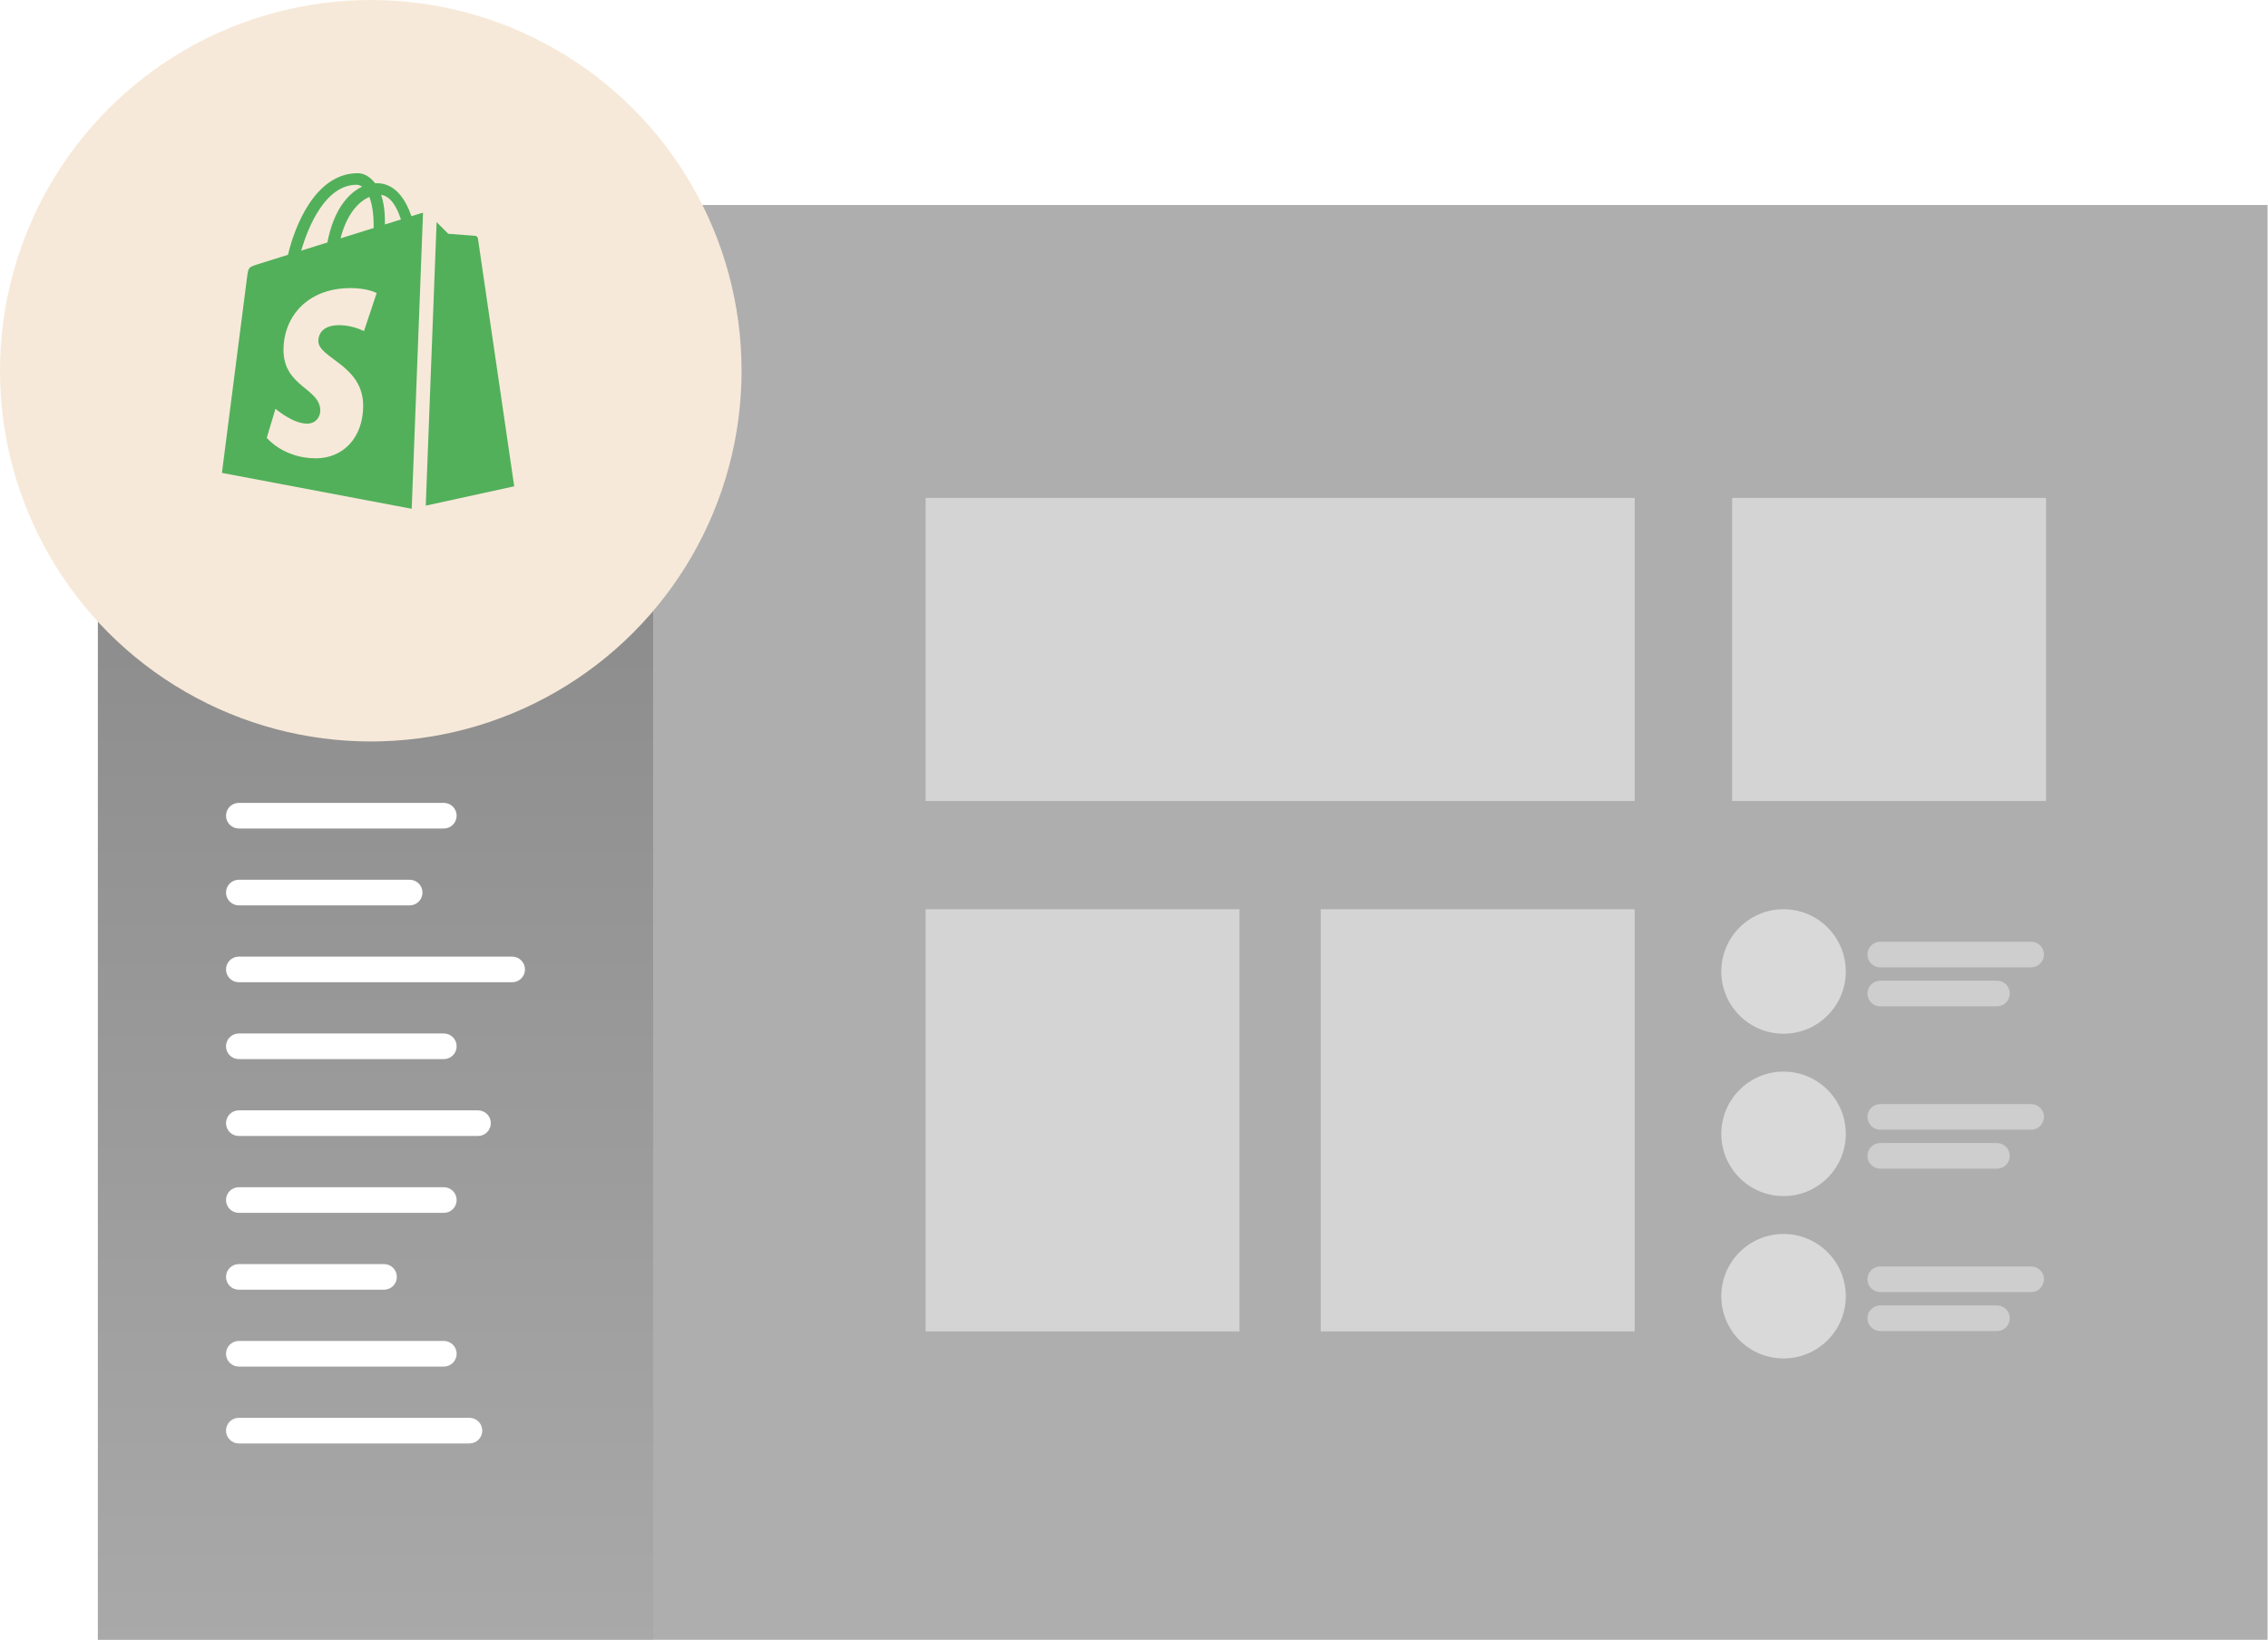
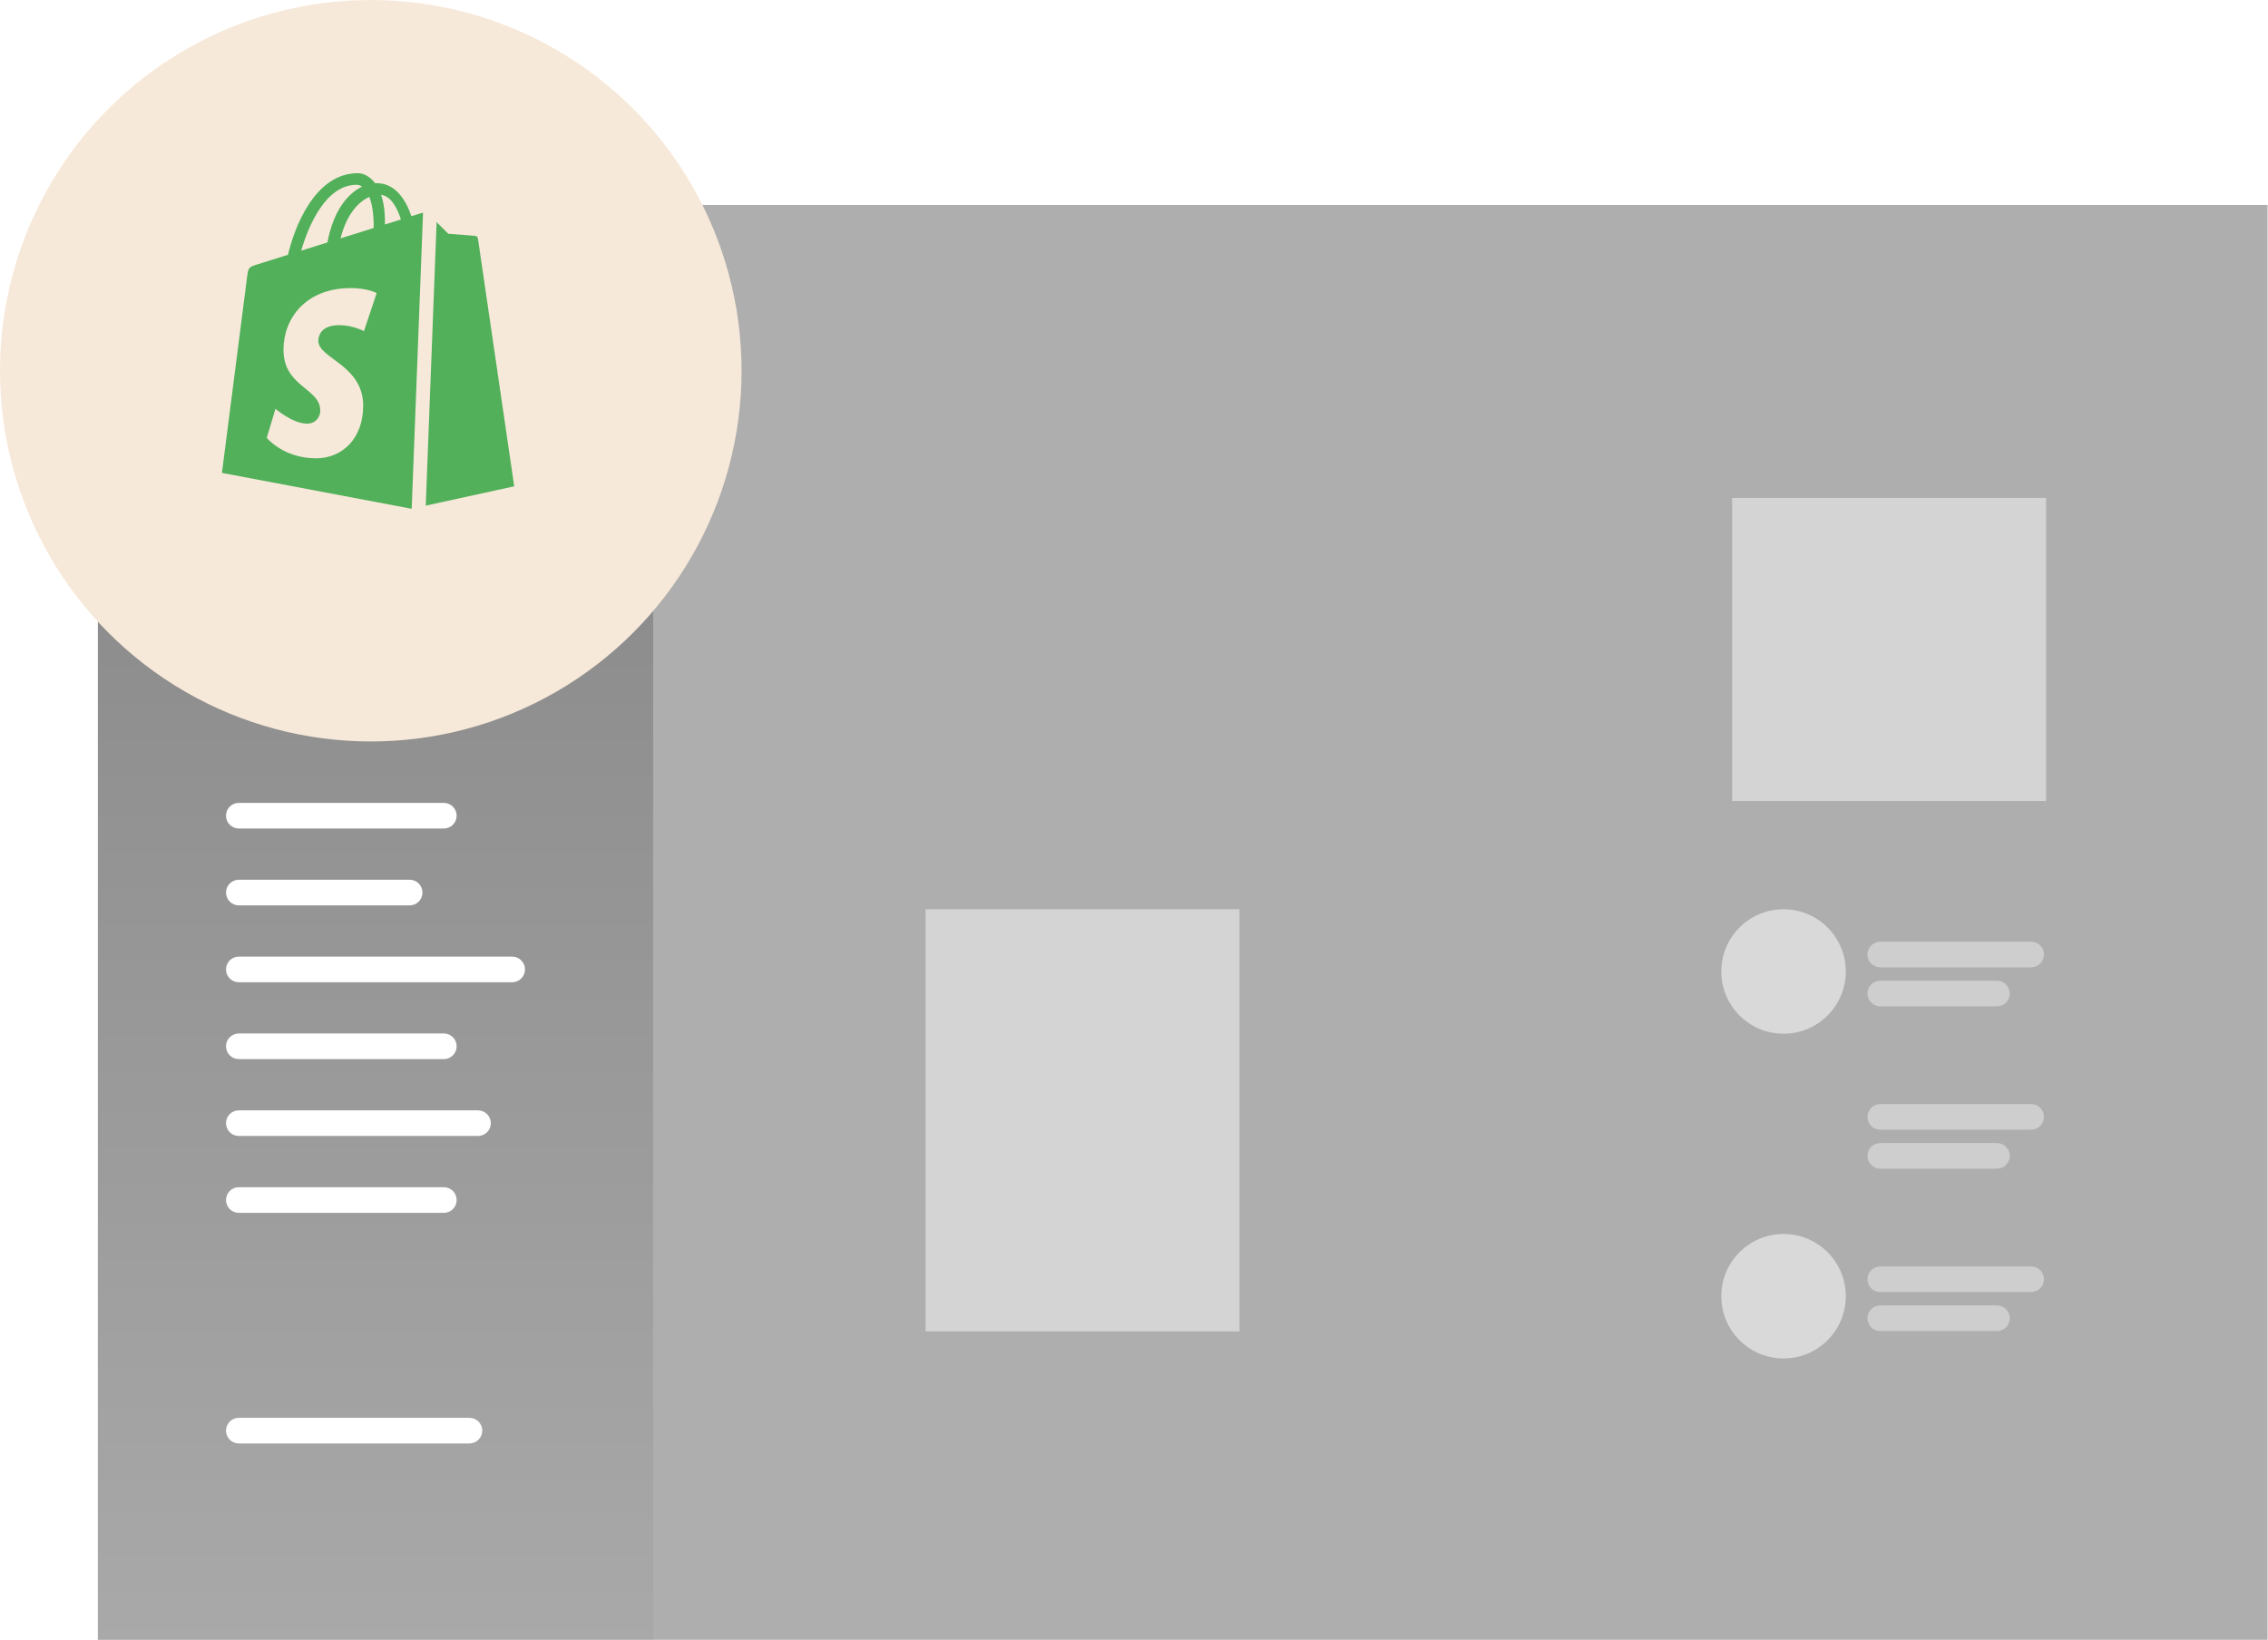
<svg xmlns="http://www.w3.org/2000/svg" width="419" height="303" viewBox="0 0 419 303" fill="none">
  <g filter="url(#filter0_b_273_34)">
    <rect x="18.083" y="37.882" width="400.833" height="265.118" fill="#2B2B2B" fill-opacity="0.38" />
  </g>
  <rect x="18.083" y="37.882" width="102.575" height="265.118" fill="url(#paint0_linear_273_34)" fill-opacity="0.38" />
  <path fill-rule="evenodd" clip-rule="evenodd" d="M72.511 67.865L48.067 82.836V111.282L54.415 115.063V86.613L72.516 75.488L90.634 86.597L90.709 86.641L90.701 115.02L96.987 111.282V82.836L72.511 67.865ZM75.747 118.639L72.511 120.638L69.273 118.628V85.405L60.888 90.623V119.066L72.511 126.255L84.233 119.015V90.605L75.747 85.379V118.639Z" fill="white" />
  <path d="M41.754 150.715C41.754 149.407 42.814 148.348 44.121 148.348H81.996C83.303 148.348 84.363 149.407 84.363 150.715V150.715C84.363 152.022 83.303 153.082 81.996 153.082H44.121C42.814 153.082 41.754 152.022 41.754 150.715V150.715Z" fill="white" />
  <path d="M41.754 164.918C41.754 163.61 42.814 162.55 44.121 162.55H75.683C76.99 162.55 78.05 163.61 78.05 164.918V164.918C78.05 166.225 76.99 167.285 75.683 167.285H44.121C42.814 167.285 41.754 166.225 41.754 164.918V164.918Z" fill="white" />
  <path d="M41.754 179.12C41.754 177.813 42.814 176.753 44.121 176.753H94.62C95.927 176.753 96.987 177.813 96.987 179.12V179.12C96.987 180.428 95.927 181.487 94.62 181.487H44.121C42.814 181.487 41.754 180.428 41.754 179.12V179.12Z" fill="white" />
  <path d="M41.754 193.323C41.754 192.016 42.814 190.956 44.121 190.956H81.996C83.303 190.956 84.363 192.016 84.363 193.323V193.323C84.363 194.63 83.303 195.69 81.996 195.69H44.121C42.814 195.69 41.754 194.63 41.754 193.323V193.323Z" fill="white" />
  <path d="M41.754 207.526C41.754 206.218 42.814 205.159 44.121 205.159H88.308C89.615 205.159 90.675 206.218 90.675 207.526V207.526C90.675 208.833 89.615 209.893 88.308 209.893H44.121C42.814 209.893 41.754 208.833 41.754 207.526V207.526Z" fill="white" />
  <path d="M41.754 221.729C41.754 220.421 42.814 219.361 44.121 219.361H81.996C83.303 219.361 84.363 220.421 84.363 221.729V221.729C84.363 223.036 83.303 224.096 81.996 224.096H44.121C42.814 224.096 41.754 223.036 41.754 221.729V221.729Z" fill="white" />
-   <path d="M41.754 235.931C41.754 234.624 42.814 233.564 44.121 233.564H70.949C72.256 233.564 73.316 234.624 73.316 235.931V235.931C73.316 237.239 72.256 238.298 70.949 238.298H44.121C42.814 238.298 41.754 237.239 41.754 235.931V235.931Z" fill="white" />
-   <path d="M41.754 250.134C41.754 248.827 42.814 247.767 44.121 247.767H81.996C83.303 247.767 84.363 248.827 84.363 250.134V250.134C84.363 251.441 83.303 252.501 81.996 252.501H44.121C42.814 252.501 41.754 251.441 41.754 250.134V250.134Z" fill="white" />
  <path d="M41.754 264.337C41.754 263.03 42.814 261.97 44.121 261.97H86.73C88.037 261.97 89.097 263.03 89.097 264.337V264.337C89.097 265.644 88.037 266.704 86.73 266.704H44.121C42.814 266.704 41.754 265.644 41.754 264.337V264.337Z" fill="white" />
-   <rect x="171" y="92" width="131" height="56" fill="white" fill-opacity="0.47" />
  <rect x="171" y="168" width="58" height="78" fill="white" fill-opacity="0.47" />
-   <rect x="244" y="168" width="58" height="78" fill="white" fill-opacity="0.47" />
  <rect x="320" y="92" width="58" height="56" fill="white" fill-opacity="0.47" />
  <circle cx="68.5" cy="68.5" r="68.5" fill="#F7E9D9" />
  <path fill-rule="evenodd" clip-rule="evenodd" d="M80.66 41.035C81.672 42.049 82.818 43.197 82.818 43.197C82.818 43.197 87.537 43.55 87.759 43.569C87.984 43.588 88.254 43.761 88.297 44.073C88.339 44.385 95 89.856 95 89.856L78.655 93.426L80.66 41.035ZM78.153 39.312C78.028 39.329 77.919 39.353 77.844 39.376C77.803 39.388 77.128 39.599 76.009 39.948C74.913 36.766 72.981 33.843 69.582 33.843C69.488 33.843 69.39 33.846 69.294 33.852C68.327 32.562 67.13 32 66.095 32C58.175 32 54.391 41.998 53.205 47.076C50.127 48.039 47.941 48.723 47.663 48.812C45.943 49.356 45.89 49.41 45.665 51.044C45.494 52.282 41 87.376 41 87.376L76.023 94L76.06 93.992L78.153 39.312ZM69.035 41.781C69.035 41.903 69.033 42.015 69.033 42.127C67.105 42.73 65.011 43.385 62.912 44.042C64.09 39.45 66.299 37.231 68.231 36.394C68.717 37.627 69.035 39.395 69.035 41.781ZM65.877 34.145C66.22 34.145 66.564 34.263 66.894 34.492C64.355 35.697 61.636 38.735 60.486 44.799C58.807 45.324 57.166 45.838 55.648 46.312C56.993 41.686 60.188 34.145 65.877 34.145ZM67.241 61.183C67.241 61.183 65.192 60.078 62.679 60.078C58.995 60.078 58.809 62.413 58.809 63C58.809 66.211 67.095 67.441 67.095 74.959C67.095 80.872 63.38 84.681 58.369 84.681C52.357 84.681 49.283 80.903 49.283 80.903L50.893 75.534C50.893 75.534 54.053 78.274 56.721 78.274C58.461 78.274 59.171 76.888 59.171 75.877C59.171 71.69 52.372 71.502 52.372 64.622C52.372 58.833 56.489 53.229 64.798 53.229C67.999 53.229 69.582 54.156 69.582 54.156L67.241 61.183ZM71.11 41.478C71.11 41.267 71.112 41.06 71.112 40.833C71.112 38.857 70.839 37.264 70.404 36.003C72.156 36.224 73.323 38.237 74.073 40.552C73.194 40.827 72.194 41.139 71.11 41.478Z" fill="#52B05B" />
  <path d="M345 176.367C345 175.06 346.06 174 347.367 174H375.241C376.548 174 377.608 175.06 377.608 176.367V176.367C377.608 177.674 376.548 178.734 375.241 178.734H347.367C346.06 178.734 345 177.674 345 176.367V176.367Z" fill="white" fill-opacity="0.4" />
  <path d="M345 183.57C345 182.263 346.06 181.203 347.367 181.203H368.929C370.236 181.203 371.296 182.263 371.296 183.57V183.57C371.296 184.877 370.236 185.937 368.929 185.937H347.367C346.06 185.937 345 184.877 345 183.57V183.57Z" fill="white" fill-opacity="0.4" />
  <circle cx="329.5" cy="179.5" r="11.5" fill="#D9D9D9" />
  <path d="M345 206.367C345 205.06 346.06 204 347.367 204H375.241C376.548 204 377.608 205.06 377.608 206.367V206.367C377.608 207.674 376.548 208.734 375.241 208.734H347.367C346.06 208.734 345 207.674 345 206.367V206.367Z" fill="white" fill-opacity="0.4" />
  <path d="M345 213.57C345 212.263 346.06 211.203 347.367 211.203H368.929C370.236 211.203 371.296 212.263 371.296 213.57V213.57C371.296 214.877 370.236 215.937 368.929 215.937H347.367C346.06 215.937 345 214.877 345 213.57V213.57Z" fill="white" fill-opacity="0.4" />
-   <circle cx="329.5" cy="209.5" r="11.5" fill="#D9D9D9" />
  <path d="M345 236.367C345 235.06 346.06 234 347.367 234H375.241C376.548 234 377.608 235.06 377.608 236.367V236.367C377.608 237.674 376.548 238.734 375.241 238.734H347.367C346.06 238.734 345 237.674 345 236.367V236.367Z" fill="white" fill-opacity="0.4" />
  <path d="M345 243.57C345 242.263 346.06 241.203 347.367 241.203H368.929C370.236 241.203 371.296 242.263 371.296 243.57V243.57C371.296 244.877 370.236 245.937 368.929 245.937H347.367C346.06 245.937 345 244.877 345 243.57V243.57Z" fill="white" fill-opacity="0.4" />
  <circle cx="329.5" cy="239.5" r="11.5" fill="#D9D9D9" />
  <defs>
    <filter id="filter0_b_273_34" x="-6.917" y="12.882" width="450.833" height="315.118" filterUnits="userSpaceOnUse" color-interpolation-filters="sRGB">
      <feFlood flood-opacity="0" result="BackgroundImageFix" />
      <feGaussianBlur in="BackgroundImageFix" stdDeviation="12.5" />
      <feComposite in2="SourceAlpha" operator="in" result="effect1_backgroundBlur_273_34" />
      <feBlend mode="normal" in="SourceGraphic" in2="effect1_backgroundBlur_273_34" result="shape" />
    </filter>
    <linearGradient id="paint0_linear_273_34" x1="69.371" y1="37.882" x2="69.371" y2="303" gradientUnits="userSpaceOnUse">
      <stop stop-color="#3A3A3A" />
      <stop offset="1" stop-color="#A0A0A0" />
    </linearGradient>
  </defs>
</svg>